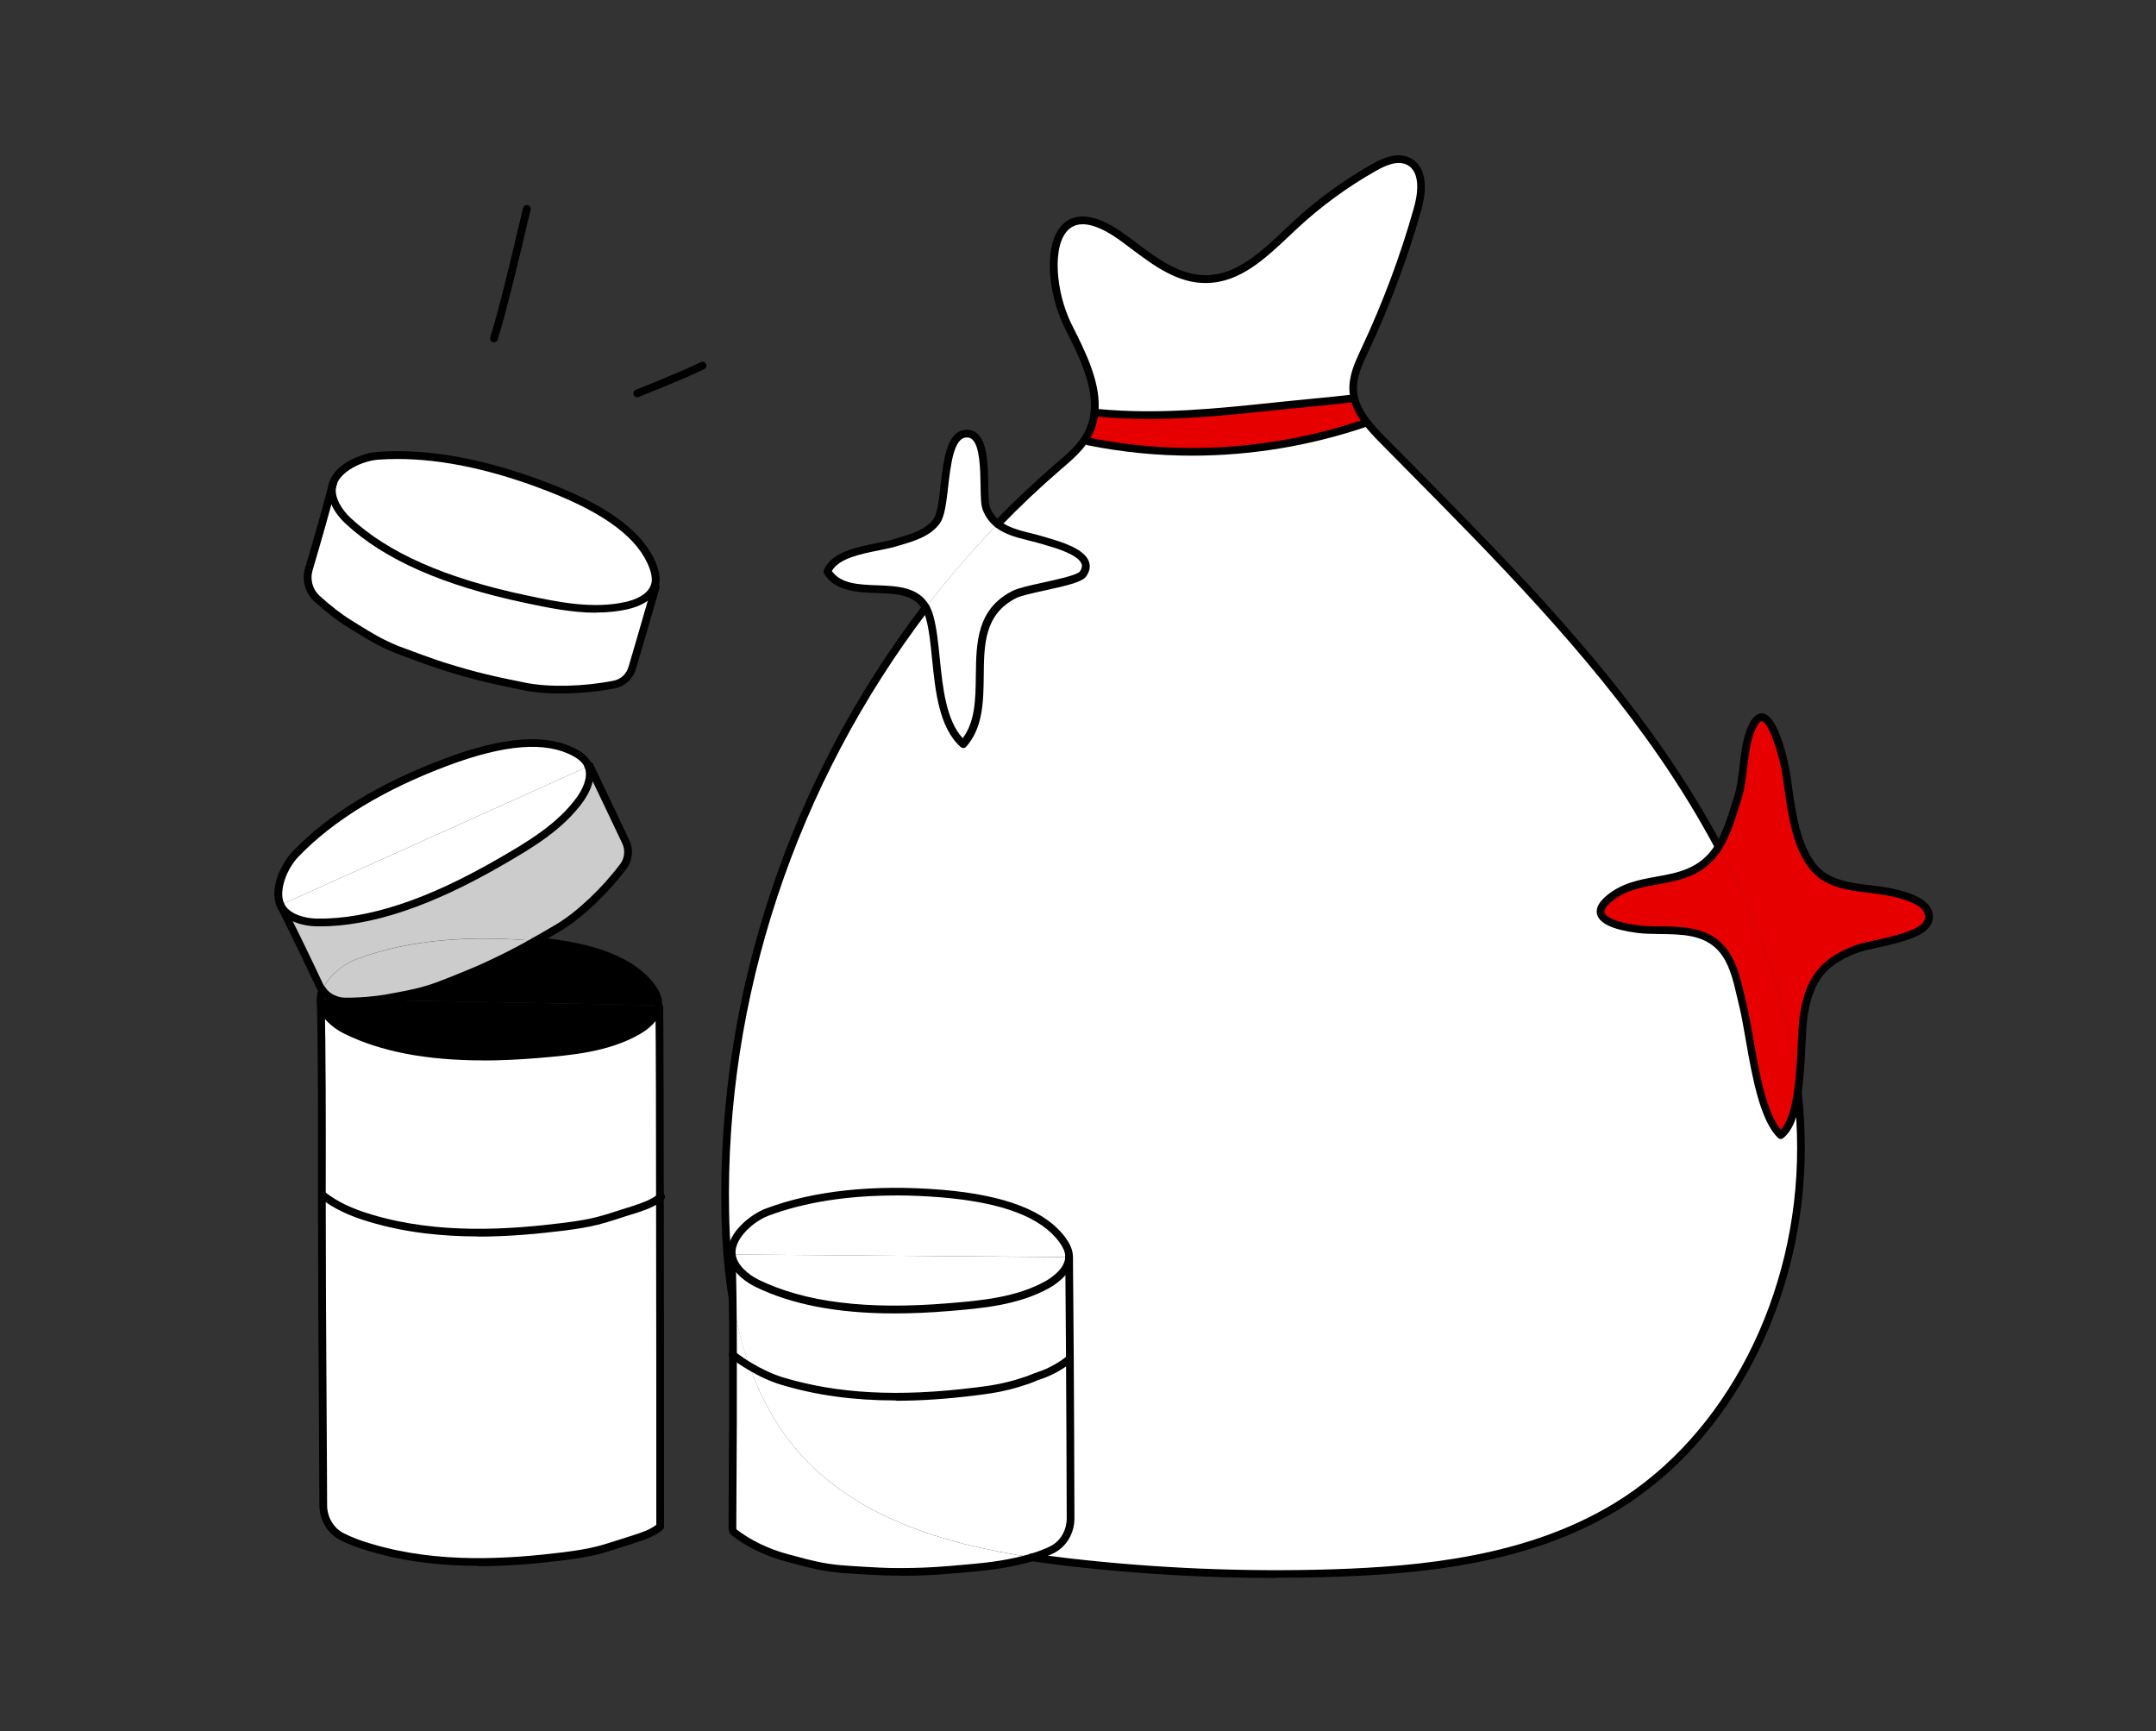
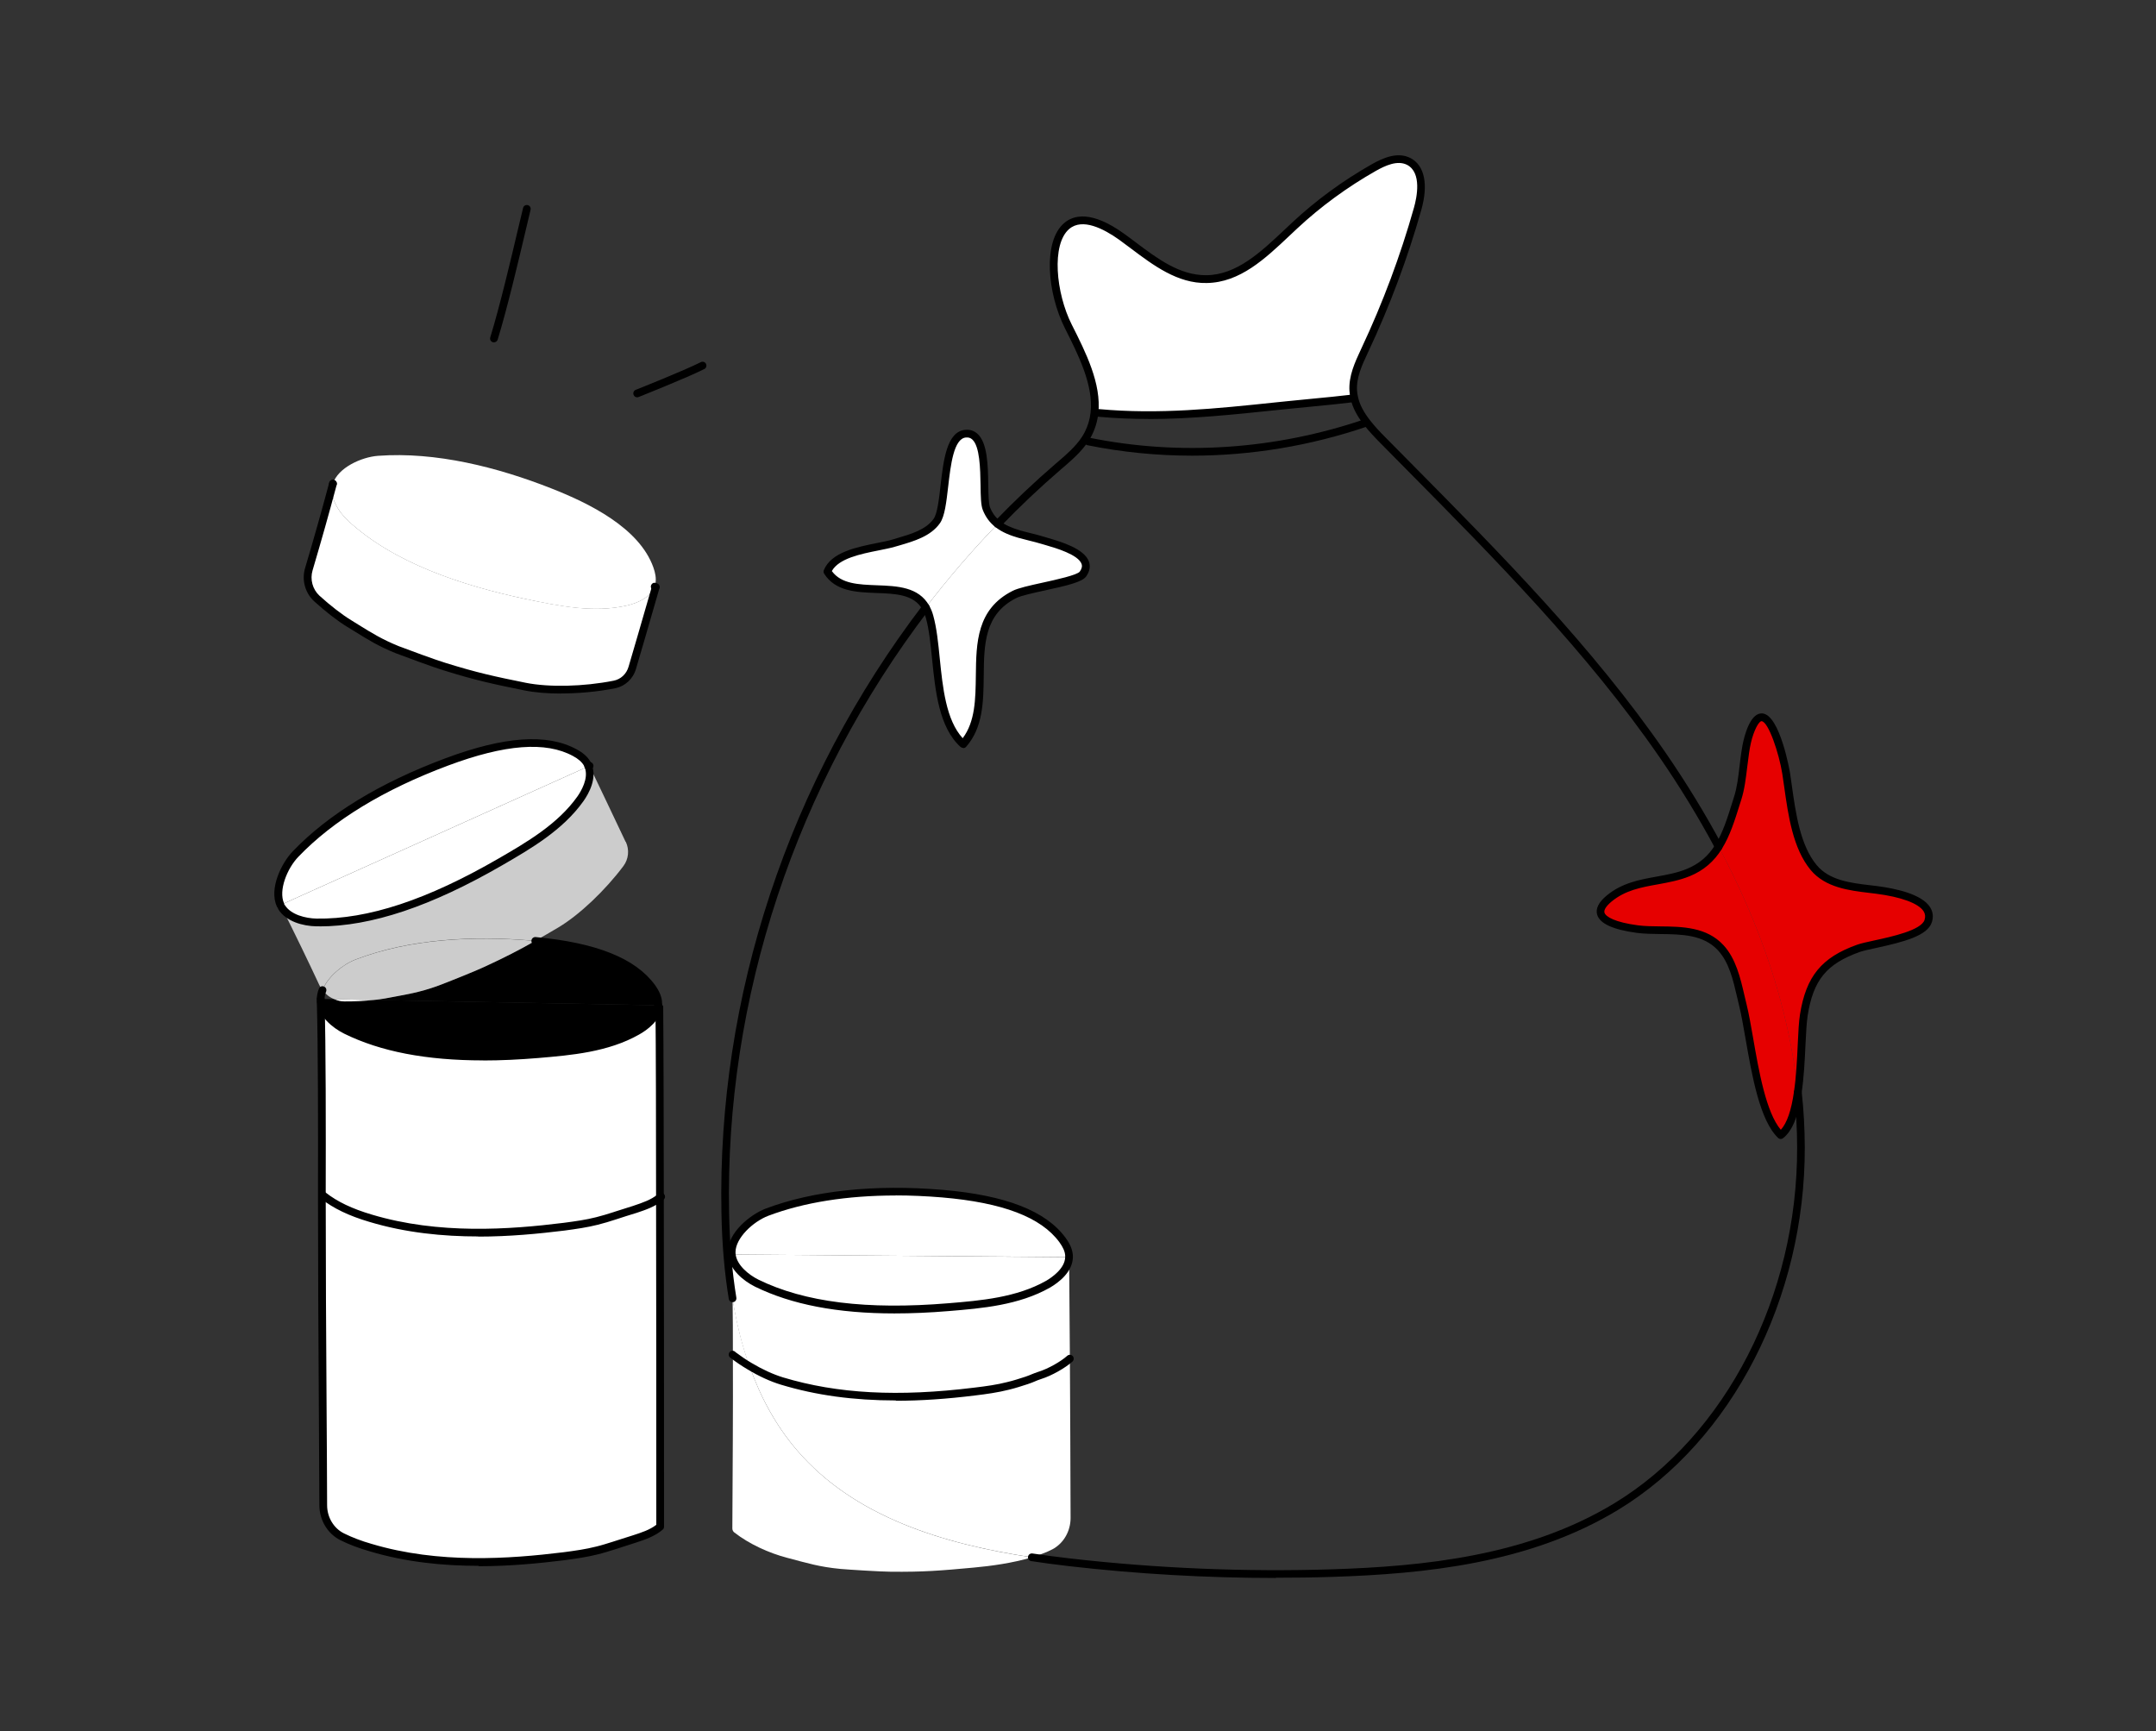
<svg xmlns="http://www.w3.org/2000/svg" id="Layer_1" viewBox="0 0 279 224">
  <rect x="0" y="0" width="279" height="224" fill="#333333" stroke="none" />
  <path d="m242.83,115.14c1.63.21,7.65,1.08,6.7,4.04-.71,2.18-7.29,2.89-9.03,3.52-4.15,1.48-6.25,3.53-7.07,8.63-.33,2.11-.24,6.39-.78,10.01-1.17-11.1-4.95-21.84-10.25-31.79,1.08-1.73,1.71-3.87,2.46-6.23.61-1.88.69-3.99.99-5.97.13-.89.31-1.75.6-2.56,2.1-5.9,4.34,2.98,4.69,5.24.61,3.96,1,9.13,3.56,12.21,1.99,2.41,5.45,2.55,8.12,2.89Z" fill="#e60000" />
-   <path d="m233.05,148.46c.05,18.21-8.32,37.01-23.87,46.48-10.89,6.63-24.06,8.22-36.8,8.63-11.35.36-22.72-.12-34-1.41-1.61-.19-3.23-.4-4.86-.65.96-.29,1.87-.63,2.65-1.02,1.49-.78,2.37-2.38,2.37-4.06-.02-7.1-.05-14.33-.09-20.64-.03-5.16-.08-9.71-.1-13.12h0c0-.1,0-.18,0-.27-.06-.72-.42-1.36-.85-1.95-3.23-4.4-10.41-5.56-15.54-6-7.48-.63-15.71-.25-22.72,2.41-2.01.78-4.53,2.98-4.55,5.14,0,.1,0,.2.02.32h-.02c.05,1.7.09,3.61.12,5.68-.6-3.66-.88-7.39-.94-11.06-.56-28.04,8.95-56.07,25.95-78.33.2.35.36.74.49,1.19,1.31,4.69.43,12.93,4.34,16.47,4.75-5.35-1.15-15.41,6.63-19.35,1.59-.82,8.12-1.6,8.88-2.65,1.84-2.59-3.68-3.88-5.13-4.34-1.02-.32-2.11-.54-3.15-.84-1-.3-1.97-.68-2.74-1.29,2.5-2.59,5.11-5.06,7.84-7.41,1.26-1.08,2.58-2.18,3.48-3.56l.41.29c12,2.44,24.4,1.53,35.98-2.42l.07-.05c.63.81,1.34,1.56,2.05,2.28,12.79,12.97,25.9,25.78,36.23,40.78,2.62,3.8,5.04,7.76,7.23,11.84-.88,1.44-2.09,2.6-3.93,3.35-3.39,1.39-7.21.84-10.26,3.38-3.38,2.81,1.96,3.71,3.68,3.94,3.47.45,8-.6,10.78,2.42,1.8,1.95,2.25,4.95,2.88,7.49,1.06,4.27,1.84,13.87,4.88,16.75,1.23-.94,1.87-3.09,2.22-5.54.26,2.36.39,4.73.4,7.12Z" fill="#fff" />
  <path d="m232.66,141.34c-.35,2.45-.98,4.59-2.22,5.54-3.04-2.88-3.82-12.49-4.88-16.75-.64-2.54-1.08-5.54-2.88-7.49-2.77-3.01-7.31-1.97-10.78-2.42-1.72-.23-7.06-1.12-3.68-3.94,3.05-2.55,6.87-1.99,10.26-3.38,1.84-.76,3.04-1.91,3.93-3.35,5.3,9.95,9.08,20.69,10.25,31.79Z" fill="#e60000" />
  <path d="m182.32,20.88c2.01,1.04,1.76,3.97,1.14,6.14-1.77,6.24-4.05,12.34-6.8,18.21-.8,1.7-1.66,3.48-1.53,5.35.02.32.07.62.14.91l-.18.03c-2.72.34-5.59.57-8.44.87-8.24.86-16.2,1.79-24.53,1.02h-.48c.4-3.71-1.63-7.71-3.4-11.22-3.41-6.79-2.75-18.48,6.9-11.58,3.28,2.35,6.72,5.55,11.03,5.49,4.55-.06,8.04-3.83,11.39-6.93,3.1-2.89,6.55-5.41,10.24-7.5,1.39-.79,3.1-1.52,4.52-.8Z" fill="#fff" />
-   <path d="m175.27,51.5c.27,1.15.88,2.19,1.62,3.15l-.07.05c-11.58,3.95-23.98,4.85-35.98,2.42l-.41-.29c.14-.21.27-.43.39-.66.47-.89.73-1.82.83-2.76h.48c8.33.78,16.29-.16,24.53-1.01,2.85-.3,5.72-.53,8.44-.87l.18-.03Z" fill="#e60000" />
  <path d="m135.01,69.93c1.45.46,6.97,1.75,5.13,4.34-.76,1.05-7.29,1.84-8.88,2.65-7.79,3.94-1.88,14-6.63,19.35-3.91-3.54-3.02-11.77-4.34-16.47-.13-.46-.29-.85-.49-1.19,2.89-3.78,6-7.39,9.31-10.81.78.62,1.74.99,2.74,1.29,1.04.3,2.13.52,3.15.84Z" fill="#fff" />
  <path d="m138.45,175.78c.04,6.31.07,13.54.09,20.64,0,1.68-.88,3.28-2.37,4.06-.79.4-1.69.74-2.65,1.02-11.43-1.72-22.97-5.2-30.39-13.85-2.75-3.22-4.74-6.92-6.14-10.89,1.35.82,2.82,1.51,4.21,1.93,8.06,2.43,16.61,2.37,24.96,1.33,1.43-.17,2.89-.37,4.29-.73.83-.2,1.62-.46,2.42-.72.82-.28.93-.39,1.74-.66,1.21-.39,2.89-1.3,3.85-2.15Z" fill="#fff" />
  <path d="m138.35,162.67c.02,3.4.07,7.95.1,13.12-.95.85-2.63,1.76-3.85,2.15-.81.27-.92.38-1.74.66-.8.26-1.59.52-2.42.72-1.39.36-2.85.56-4.29.73-8.35,1.03-16.89,1.09-24.96-1.33-1.38-.42-2.85-1.11-4.21-1.93-1.01-2.81-1.72-5.77-2.2-8.77-.03-2.07-.07-3.98-.12-5.68h.02c.17,1.61,1.75,2.98,3.23,3.72,7.13,3.5,16.41,3.81,24.88,3.1,4.4-.37,8.98-.79,12.84-2.97,1.32-.78,2.68-2,2.7-3.5Z" fill="#fff" />
  <path d="m138.34,162.4c0,.09,0,.17,0,.26h0s-43.65-.34-43.65-.34c-.02-.12-.02-.22-.02-.32.02-2.16,2.55-4.37,4.55-5.14,7.01-2.65,15.24-3.03,22.72-2.41,5.13.44,12.31,1.59,15.54,6,.43.59.79,1.23.85,1.95Z" fill="#fff" />
  <path d="m94.7,162.32l43.65.35c-.02,1.5-1.38,2.72-2.7,3.5-3.86,2.19-8.43,2.61-12.84,2.97-8.47.71-17.75.4-24.88-3.1-1.48-.74-3.06-2.11-3.23-3.72Z" fill="#fff" />
  <path d="m133.52,201.51c-2.46.74-5.3,1.13-7.55,1.33-4.21.39-6.51.58-10.75.53-1.11,0-5.34-.26-6.45-.36-2.73-.26-4.25-.74-6.91-1.44-2.37-.62-4.91-1.78-6.85-3.29-.15-.12-.24-.31-.24-.51.04-7.6.1-15.5.07-22.45h0c.66.5,1.38.99,2.16,1.45,1.39,3.97,3.38,7.67,6.14,10.89,7.42,8.65,18.95,12.13,30.39,13.85Z" fill="#fff" />
  <path d="m127.65,65.81c.34.87.85,1.5,1.46,1.99-3.31,3.42-6.41,7.03-9.31,10.81-2.48-4.35-10.08-.45-12.73-4.65,1.12-2.71,6.14-2.95,8.61-3.68,1.92-.58,4.35-1.14,5.55-2.86,1.44-2.08.51-11.01,3.71-11.3,3.35-.32,2.01,7.93,2.7,9.69Z" fill="#fff" />
  <path d="m94.8,168c.48,3,1.18,5.96,2.2,8.77-.78-.46-1.5-.95-2.16-1.46,0-2.6,0-5.05-.04-7.31Z" fill="#fff" />
  <path d="m85.4,154.94c.03,13.72.03,29.97.03,42.58-.94.81-2.15,1.2-3.31,1.58-.82.26-1.62.52-2.42.78-.83.26-1.62.52-2.44.72-1.41.36-2.84.56-4.28.75-8.35,1.03-16.97,1.32-25.04-1.09-1.24-.36-2.48-.81-3.64-1.38-1.55-.76-2.49-2.38-2.49-4.1-.05-11.9-.19-27-.18-40.05h.19c1.79,1.4,3.94,2.28,6.12,2.92,8.06,2.42,16.68,2.12,25.03,1.08,1.44-.19,2.88-.39,4.29-.75.82-.2,1.61-.46,2.43-.72.8-.26,1.61-.52,2.43-.77,1.15-.39,2.35-.78,3.28-1.55Z" fill="#fff" />
  <path d="m85.33,130.17c.05,4.7.07,13.95.08,24.77-.93.78-2.13,1.16-3.28,1.55-.82.25-1.63.51-2.43.77-.82.26-1.61.52-2.43.72-1.4.36-2.84.56-4.29.75-8.34,1.03-16.96,1.33-25.03-1.08-2.18-.65-4.33-1.52-6.12-2.92h-.19c.02-10.7,0-20.02-.15-25.1h0c.2,1.6,1.78,2.96,3.24,3.69,7.14,3.51,16.4,3.81,24.87,3.09,4.41-.37,8.99-.79,12.84-2.97,1.26-.72,2.55-1.85,2.7-3.25v-.09h.16v.09Z" fill="#fff" />
  <path d="m85.17,129.65c0,.14,0,.29,0,.43l-36.86-.69c.58-.06,1.1-.13,1.56-.21,2.71-.52,4.31-.72,6.88-1.66,1.05-.39,4.97-1.96,5.99-2.45,2.67-1.23,4.46-2.16,6.52-3.33,5.07.47,11.93,1.7,15.07,5.98.41.57.78,1.23.84,1.93Z" />
  <path d="m85.17,130.08v.09c-.16,1.4-1.44,2.54-2.7,3.25-3.85,2.19-8.42,2.61-12.84,2.97-8.47.72-17.73.42-24.87-3.09-1.46-.73-3.04-2.09-3.24-3.69h0c0-.11,0-.24,0-.35l1.79.03c.41.18.86.27,1.31.28,1.27,0,2.58-.06,3.71-.18l36.86.69Z" />
  <path d="m84.7,75.92c-.52,1.35-2.1,2.09-3.54,2.43-4.32.99-8.82.08-13.15-.84-8.32-1.76-17.12-4.7-22.96-10.12-1.28-1.19-2.49-3.12-1.97-4.8.64-2.07,3.69-3.45,5.84-3.61,7.48-.55,15.46,1.47,22.46,4.23,4.78,1.88,11.34,5.06,13.17,10.21.24.68.4,1.4.26,2.11-.03.14-.07.27-.12.4Z" fill="#fff" />
  <path d="m84.84,75.97h0c-1.03,3.58-2.03,7.05-3.03,10.45-.32,1.1-1.2,1.94-2.33,2.16-3.83.76-8.42.89-11.55.27-4.15-.85-6.39-1.33-10.44-2.6-1.07-.32-5.04-1.77-6.09-2.18-2.55-1.03-3.87-1.94-6.21-3.38-1.18-.72-2.76-1.94-4.2-3.24-1.04-.95-1.44-2.44-1.03-3.79.98-3.31,1.99-6.8,3.03-10.73.03-.11.05-.24.09-.35-.52,1.68.69,3.61,1.97,4.8,5.84,5.42,14.64,8.36,22.96,10.12,4.33.91,8.83,1.83,13.15.84,1.44-.34,3.02-1.07,3.54-2.43l.14.05Z" fill="#fff" />
  <path d="m80.98,108.92c.49,1.03.37,2.25-.32,3.16-2.35,3.13-5.68,6.31-8.43,7.94-1.11.66-2.07,1.21-2.97,1.72-.16,0-.32-.03-.47-.04-7.5-.63-15.71-.25-22.72,2.43-1.66.62-3.67,2.23-4.34,3.98-.17-.21-.31-.44-.42-.68-1.46-3.13-3.04-6.39-4.86-10.03.87,1.36,2.86,1.92,4.48,1.95,7.95.13,16.47-3.58,23.83-7.85,3.83-2.22,7.79-4.54,10.35-8.16.87-1.23,1.53-2.84,1.01-4.19l.15-.07h0c1.61,3.36,3.16,6.61,4.68,9.83Z" fill="#ccc" />
  <path d="m76.14,99.16c.52,1.34-.15,2.95-1.01,4.19-2.57,3.62-6.52,5.95-10.35,8.16-7.37,4.27-15.88,7.97-23.83,7.85-1.62-.03-3.62-.59-4.48-1.95-.06-.1-.11-.2-.17-.31l39.85-17.94Z" fill="#fff" />
  <path d="m76.12,99.11s0,.03.02.05l-39.85,17.94c-.89-1.97.46-5.04,1.97-6.6,5.21-5.42,12.49-9.27,19.54-11.9,4.81-1.8,11.8-3.82,16.6-1.2.63.34,1.22.78,1.58,1.39.07.1.11.21.15.33Z" fill="#fff" />
  <path d="m68.79,121.71c.15,0,.31.03.47.04-2.06,1.17-3.85,2.1-6.52,3.33-1.01.49-4.93,2.06-5.99,2.45-2.58.94-4.17,1.14-6.88,1.66-.46.08-.98.15-1.56.21l-5.02-.1c-.62-.23-1.15-.65-1.55-1.18.67-1.75,2.67-3.36,4.34-3.98,7.01-2.67,15.22-3.05,22.72-2.43Z" fill="#ccc" />
  <path d="m43.28,129.3l5.02.1c-1.13.12-2.44.19-3.71.18-.46,0-.9-.1-1.31-.28Z" fill="#fff" />
  <path d="m222.4,110.05c-.18,0-.35-.1-.44-.26-2.13-3.99-4.56-7.96-7.2-11.8-9.4-13.64-21.29-25.66-32.8-37.29l-3.38-3.42c-.7-.71-1.43-1.48-2.09-2.32-.91-1.18-1.46-2.24-1.71-3.35-.08-.35-.13-.68-.15-1-.13-1.94.7-3.72,1.5-5.44l.07-.15c2.74-5.83,5.02-11.93,6.77-18.13.38-1.34,1.05-4.55-.89-5.56-1.24-.63-2.81.09-4.05.79-3.68,2.09-7.1,4.59-10.15,7.43-.33.31-.67.63-1.01.95-3.16,2.98-6.42,6.06-10.71,6.12-3.77.09-6.96-2.33-9.76-4.43-.53-.4-1.05-.79-1.56-1.16-2.02-1.44-4.78-2.86-6.48-1.4-2.32,1.98-1.73,8.27.32,12.35,1.83,3.62,3.86,7.66,3.45,11.48-.11,1.04-.41,2.03-.88,2.94-.13.25-.27.48-.42.7-.9,1.37-2.16,2.45-3.38,3.5l-.19.16c-2.68,2.31-5.31,4.79-7.8,7.38-.19.2-.51.2-.71.01-.2-.19-.2-.51-.01-.71,2.52-2.61,5.16-5.11,7.87-7.44l.19-.16c1.17-1,2.38-2.04,3.2-3.29.13-.2.25-.4.36-.62.42-.81.67-1.65.77-2.58.38-3.53-1.59-7.43-3.32-10.87-2.29-4.56-2.88-11.24-.1-13.62,1.21-1.04,3.53-1.64,7.71,1.35.52.37,1.05.77,1.58,1.17,2.77,2.08,5.63,4.23,9.03,4.23.04,0,.08,0,.11,0,3.9-.05,7.02-3,10.04-5.84.34-.32.68-.64,1.01-.95,3.1-2.9,6.58-5.44,10.33-7.57,1.46-.82,3.34-1.65,5-.8,1.83.95,2.34,3.4,1.4,6.73-1.77,6.25-4.07,12.4-6.83,18.28l-.07.15c-.75,1.6-1.53,3.26-1.41,4.95.02.27.06.54.13.84.22.96.71,1.9,1.53,2.96.62.8,1.33,1.55,2.01,2.23l3.38,3.42c11.54,11.66,23.46,23.71,32.91,37.43,2.66,3.87,5.11,7.87,7.26,11.89.13.24.04.55-.2.68-.08.04-.16.06-.24.06Z" />
  <path d="m165.1,204.18c-8.92,0-17.89-.51-26.77-1.53-1.82-.21-3.42-.43-4.88-.65-.27-.04-.46-.3-.42-.57.04-.27.3-.46.57-.42,1.45.22,3.04.43,4.85.64,11.25,1.29,22.67,1.76,33.92,1.41,11.75-.38,25.27-1.69,36.56-8.56,14.41-8.77,23.69-26.85,23.63-46.05,0-2.39-.14-4.77-.4-7.07-.03-.27.17-.52.44-.55.27-.03.52.17.55.44.26,2.33.39,4.75.4,7.17.05,19.54-9.41,37.95-24.11,46.9-11.48,6.99-25.17,8.32-37.04,8.7-2.43.08-4.86.11-7.3.11Z" />
  <path d="m94.8,168.5c-.24,0-.45-.17-.49-.42-.56-3.41-.88-7.15-.95-11.13-.56-27.99,8.7-55.92,26.05-78.65.17-.22.48-.26.7-.09.22.17.26.48.09.7-17.22,22.55-26.4,50.26-25.85,78.02.07,3.93.39,7.62.94,10.99.04.27-.14.53-.41.57-.03,0-.05,0-.08,0Z" />
  <path d="m63.92,44.3s-.1,0-.15-.02c-.26-.08-.41-.36-.33-.62,1.21-3.93,2.66-10.04,3.61-14.08.25-1.05.46-1.96.64-2.67.06-.27.33-.43.6-.37.27.06.43.33.37.6-.17.7-.39,1.61-.63,2.66-.96,4.06-2.41,10.19-3.63,14.15-.07.21-.26.35-.48.35Z" />
  <path d="m84.84,76.47c-.06,0-.11,0-.17-.03l-.14-.05c-.25-.12-.38-.44-.26-.69.12-.25.38-.37.63-.24l.1.04c.26.09.4.38.3.64-.07.2-.27.33-.47.33Z" />
  <path d="m43.1,63.09c-.28,0-.51-.22-.51-.5s.21-.5.49-.5h0c.28,0,.5.22.5.5s-.22.5-.5.5Z" />
-   <path d="m77.12,79.28c-3.17,0-6.33-.67-9.21-1.28-10.6-2.24-18.18-5.59-23.2-10.25-1.41-1.31-2.7-3.39-2.11-5.32h0c.75-2.44,4.19-3.81,6.28-3.96,6.64-.49,14.26.95,22.68,4.26,7.6,2.99,12,6.42,13.46,10.51.33.93.42,1.68.28,2.37-.04.17-.08.33-.14.48-.66,1.74-2.72,2.46-3.89,2.73-1.37.32-2.76.44-4.15.44Zm-25.67-19.89c-.85,0-1.68.03-2.5.09-2.13.16-4.87,1.53-5.4,3.26h0c-.46,1.48.7,3.24,1.83,4.29,4.88,4.53,12.31,7.8,22.72,10,4.05.86,8.63,1.83,12.93.84.97-.23,2.68-.81,3.18-2.12.04-.11.07-.21.1-.33.1-.5.02-1.09-.24-1.84-1.36-3.79-5.57-7.04-12.89-9.91-7.23-2.85-13.86-4.28-19.75-4.28Zm-8.37,3.2h0,0Z" />
  <path d="m72.59,89.74c-1.75,0-3.39-.13-4.75-.41-4.04-.82-6.35-1.31-10.49-2.61-1.08-.32-5.07-1.78-6.12-2.19-2.25-.91-3.57-1.73-5.4-2.87l-.9-.55c-1.21-.73-2.81-1.97-4.27-3.3-1.18-1.08-1.64-2.77-1.18-4.3,1.16-3.91,2.12-7.31,3.03-10.71l.03-.11c.02-.09.04-.19.08-.28.09-.26.39-.39.64-.3.26.09.39.38.3.64-.02.05-.03.1-.04.16l-.04.15c-.91,3.41-1.87,6.82-3.03,10.74-.35,1.17,0,2.46.89,3.28,1.42,1.29,2.96,2.48,4.12,3.18l.9.56c1.79,1.11,3.08,1.91,5.24,2.79,1.03.4,4.98,1.85,6.04,2.16,4.11,1.28,6.39,1.77,10.4,2.58,3.02.6,7.47.5,11.36-.27.93-.18,1.67-.87,1.94-1.81.79-2.67,1.57-5.37,2.37-8.14l.67-2.31c.08-.26.36-.42.62-.34.27.08.42.35.34.62l-.67,2.31c-.8,2.77-1.58,5.48-2.37,8.14-.37,1.29-1.41,2.25-2.71,2.51-2.26.45-4.72.67-7,.67Z" />
  <path d="m85.24,130.58s-.05,0-.07,0h-.07c-.27-.05-.46-.31-.42-.58.04-.27.31-.46.57-.42.27.04.5.3.45.58-.04.25-.22.43-.46.43Z" />
  <path d="m61.93,202.61c-4.56,0-9.4-.47-14.12-1.89-1.39-.4-2.61-.86-3.72-1.41-1.68-.82-2.76-2.6-2.76-4.54-.02-4.01-.04-8.39-.07-12.93-.06-9.08-.11-18.47-.11-27.12.02-8.77.01-19.55-.15-25.08,0-.09,0-.24,0-.36,0-.28.22-.5.5-.5s.5.22.5.5c0,.1,0,.21,0,.3.17,5.58.17,16.36.15,25.14,0,8.65.05,18.04.11,27.12.03,4.54.06,8.92.07,12.93,0,1.57.87,3,2.2,3.65,1.06.52,2.22.97,3.56,1.35,8.69,2.6,17.84,1.94,24.84,1.08,1.51-.2,2.87-.39,4.21-.73.71-.17,1.4-.39,2.13-.62l.28-.09c.79-.26,1.6-.52,2.42-.77,1.04-.34,2.11-.68,2.96-1.34,0-12.57,0-28.7-.03-42.34,0-8.8-.02-19.57-.08-24.76l.5-.09h.5c.05,5.28.07,16.05.08,24.86.03,13.72.03,29.97.03,42.58,0,.15-.06.29-.18.38-1.03.88-2.33,1.3-3.48,1.68-.82.26-1.62.52-2.42.78l-.28.09c-.75.23-1.45.46-2.19.64-1.39.35-2.79.55-4.33.76-3.32.41-7.12.78-11.13.78Z" />
  <path d="m62.53,137.21c-7.35,0-13.28-1.14-17.99-3.46-1.55-.77-3.29-2.25-3.52-4.08-.03-.27.16-.52.43-.56.26-.04.52.16.56.43.18,1.44,1.71,2.68,2.97,3.3,5.98,2.94,14.03,3.94,24.6,3.04,4.13-.34,8.81-.73,12.63-2.91.68-.39,2.29-1.44,2.46-2.87,0-.18,0-.31,0-.42-.04-.49-.28-1.04-.74-1.67-2.34-3.18-7.15-5.07-14.71-5.77-.28-.03-.48-.27-.45-.54.03-.28.28-.47.54-.45,7.86.73,12.91,2.75,15.43,6.18.57.79.87,1.5.93,2.18.01.17.01.34,0,.51,0,0,0,.1,0,.11-.21,1.82-1.94,3.06-2.96,3.63-4.02,2.28-8.81,2.68-13.04,3.04-2.52.21-4.89.32-7.14.32Z" />
  <path d="m41.5,129.77c-.28,0-.5-.22-.5-.5,0-.43.09-.88.27-1.34.1-.26.39-.39.65-.28.26.1.38.39.28.65-.13.34-.2.67-.2.97,0,.28-.22.5-.5.5Z" />
  <path d="m61.9,159.99c-4.55,0-9.38-.47-14.08-1.88-2.68-.79-4.67-1.75-6.28-3.01-.22-.17-.25-.48-.08-.7s.48-.25.7-.08c1.5,1.18,3.39,2.08,5.95,2.84,8.67,2.6,17.82,1.94,24.82,1.07,1.52-.2,2.89-.39,4.22-.73.74-.18,1.46-.41,2.22-.65l.18-.06c.79-.26,1.61-.52,2.43-.77l.08-.03c1.08-.36,2.19-.74,3.03-1.43.1-.06.12-.09.16-.11.22-.17.53-.14.7.08.17.22.14.53-.08.7-.07.06-.14.11-.21.15-.92.77-2.12,1.17-3.28,1.56l-.1.03c-.83.25-1.64.51-2.43.77l-.19.06c-.74.24-1.51.48-2.28.67-1.38.35-2.78.55-4.34.76-3.33.41-7.14.78-11.15.78Z" />
  <path d="m76.12,99.61c-.25,0-.46-.19-.5-.44-.03-.27.16-.52.44-.56l.17-.02c.26-.04.52.16.56.44s-.16.52-.44.56l-.17.02s-.04,0-.06,0Z" />
-   <path d="m44.83,130.08c-.08,0-.16,0-.24,0-.54-.01-1.05-.12-1.51-.32-.67-.25-1.29-.72-1.75-1.34-.18-.22-.34-.48-.47-.76-1.45-3.11-3.04-6.38-4.86-10.02-.03-.04-.07-.12-.11-.2l-.05-.09c-.13-.24-.04-.55.2-.68.24-.13.55-.04.68.2l.05.1c.03.06.07.12.1.19,1.84,3.68,3.43,6.96,4.89,10.08.1.21.21.4.35.57.36.49.82.84,1.34,1.03.37.16.74.24,1.15.25,1.19.02,2.48-.05,3.65-.18.57-.06,1.08-.13,1.53-.2l1.25-.23c1.99-.37,3.43-.63,5.54-1.4,1.07-.39,4.96-1.96,5.94-2.43,2.55-1.18,4.37-2.1,6.49-3.32.9-.51,1.86-1.06,2.97-1.72,2.65-1.57,5.91-4.64,8.29-7.81.57-.76.68-1.78.27-2.65-1.52-3.22-3.07-6.47-4.68-9.83-.12-.25-.01-.55.24-.67.25-.12.55-.01.67.24,1.61,3.36,3.16,6.61,4.68,9.84.57,1.21.43,2.61-.37,3.68-2.45,3.27-5.82,6.44-8.58,8.08-1.12.66-2.08,1.22-2.98,1.73-2.15,1.22-3.99,2.16-6.56,3.35-1.01.49-4.91,2.05-6.02,2.46-2.19.8-3.67,1.07-5.71,1.45l-1.25.23c-.48.08-1.01.15-1.6.21-1.12.12-2.37.18-3.53.18Z" />
  <path d="m41.35,119.86c-.14,0-.28,0-.42,0-1.72-.03-3.91-.62-4.9-2.18-.04-.06-.06-.13-.07-.2-.05-.05-.1-.1-.13-.17-1.06-2.33.61-5.65,2.06-7.16,4.63-4.82,11.27-8.86,19.72-12.02,7.65-2.86,13.21-3.25,17.01-1.17.84.45,1.42.97,1.77,1.58.09.12.15.28.19.42.69,1.78-.37,3.69-1.06,4.68-2.67,3.77-6.83,6.18-10.51,8.31-9.2,5.32-16.95,7.92-23.67,7.92Zm-4.57-2.83s.07.07.1.11c.78,1.23,2.68,1.69,4.07,1.72,6.66.11,14.35-2.44,23.58-7.78,3.59-2.08,7.65-4.43,10.19-8.02.46-.66,1.48-2.34.96-3.72-.06-.16-.08-.23-.11-.27-.28-.48-.74-.88-1.41-1.24-3.53-1.93-8.82-1.52-16.18,1.23-8.31,3.11-14.82,7.07-19.35,11.78-1.49,1.54-2.62,4.4-1.87,6.05.02.04.03.09.04.14Z" />
-   <path d="m116.49,203.87c-.4,0-.83,0-1.27,0-1.11,0-5.37-.26-6.49-.36-2.42-.23-3.93-.63-6.01-1.19l-.98-.26c-2.57-.67-5.13-1.9-7.03-3.38-.27-.22-.43-.55-.43-.9l.02-4.31c.04-6.15.07-12.5.05-18.14,0-2.6,0-5.06-.04-7.31-.03-2.06-.07-3.97-.12-5.67,0-.28.21-.51.49-.51.25,0,.51.21.51.49.05,1.7.09,3.61.12,5.68.03,2.26.04,4.72.04,7.32.02,5.66-.01,12.01-.05,18.16l-.02,4.3s.02.09.05.12c1.79,1.39,4.22,2.56,6.66,3.2l.98.26c2.11.57,3.51.94,5.85,1.16,1.11.1,5.31.35,6.41.36,4.24.05,6.58-.15,10.7-.53,1.98-.17,4.88-.54,7.45-1.31,1-.3,1.86-.63,2.57-.99,1.29-.67,2.09-2.05,2.09-3.61-.02-7.1-.05-14.33-.09-20.64-.02-2.93-.04-5.67-.06-8.11-.02-1.85-.03-3.54-.04-5,0-.28.22-.5.5-.5h0c.27,0,.5.22.5.5,0,1.47.02,3.15.04,5,.02,2.44.04,5.18.06,8.11.04,6.31.07,13.54.09,20.64,0,1.93-1.01,3.66-2.64,4.5-.77.39-1.69.74-2.74,1.06-2.65.79-5.62,1.17-7.65,1.35-3.72.34-6.01.54-9.53.54Z" />
  <path d="m115.76,169.95c-7.38,0-13.33-1.15-18.05-3.46-1.57-.78-3.31-2.26-3.51-4.1-.02-.14-.02-.26-.02-.38.02-2.55,2.92-4.85,4.87-5.61,6.17-2.34,14.1-3.18,22.94-2.44,8.15.7,13.35,2.72,15.9,6.2.37.5.86,1.28.94,2.2.01.1.01.19.01.3-.03,1.94-1.86,3.3-2.95,3.94-4.04,2.29-8.82,2.69-13.05,3.04-2.5.21-4.86.31-7.09.31Zm.14-15.26c-6.27,0-11.89.89-16.49,2.63-1.99.77-4.21,2.88-4.23,4.68,0,.07,0,.14.01.23,0,0,0,.02,0,.03.15,1.44,1.69,2.69,2.96,3.32,5.98,2.93,14.03,3.93,24.61,3.05,4.12-.34,8.79-.73,12.63-2.91.73-.43,2.43-1.59,2.45-3.07,0-.07,0-.14,0-.21-.04-.53-.28-1.06-.75-1.71-2.37-3.23-7.33-5.12-15.18-5.79-2.06-.17-4.06-.26-6.01-.26Z" />
  <path d="m115.93,181.21c-5.48,0-10.34-.67-14.87-2.04-1.36-.41-2.85-1.09-4.32-1.98-.75-.44-1.5-.95-2.21-1.49-.02-.01-.04-.03-.06-.05-.1-.09-.17-.22-.17-.37,0-.28.22-.5.5-.5.15,0,.29.07.39.19.71.53,1.37.98,2.05,1.38,1.4.84,2.82,1.49,4.1,1.88,7.04,2.12,14.9,2.54,24.75,1.32,1.6-.19,2.93-.38,4.22-.71.81-.19,1.61-.45,2.38-.7.39-.13.61-.23.83-.32.25-.1.49-.2.92-.34,1.2-.38,2.81-1.28,3.67-2.05.2-.18.52-.17.71.04.18.21.16.52-.04.71-.97.86-2.7,1.83-4.03,2.25-.39.13-.62.22-.84.32-.24.1-.47.2-.89.34-.8.26-1.62.53-2.46.73-1.42.36-2.92.57-4.34.74-3.68.46-7.1.69-10.29.69Z" />
  <path d="m82.45,51.41c-.2,0-.39-.12-.46-.32-.1-.26.02-.55.28-.65.06-.02,6.27-2.49,8.42-3.58.25-.12.55-.03.67.22.12.25.03.55-.22.67-2.19,1.11-8.25,3.52-8.5,3.62-.06.02-.12.04-.18.04Z" />
  <path d="m148.6,54.21c-2.15,0-4.32-.09-6.52-.29-.27-.03-.48-.27-.45-.54.03-.27.27-.47.54-.45,7.79.72,15.16-.05,22.96-.87l1.47-.15c1.05-.11,2.1-.21,3.14-.31,1.76-.17,3.57-.34,5.29-.55.26-.04.52.16.56.43.03.27-.16.52-.43.56-1.73.21-3.55.39-5.32.56-1.04.1-2.09.2-3.14.31l-1.47.15c-5.66.59-11.09,1.16-16.64,1.16Z" />
  <path d="m154.27,58.96c-4.55,0-9.08-.45-13.54-1.35-.27-.05-.45-.32-.39-.59.06-.27.31-.44.59-.39,11.76,2.39,24.11,1.56,35.72-2.4.26-.09.54.05.63.31.09.26-.05.54-.31.63-7.38,2.52-15.07,3.79-22.71,3.79Z" />
  <path d="m124.63,96.77c-.12,0-.24-.05-.34-.13-2.77-2.51-3.25-7.2-3.67-11.34-.2-1.99-.39-3.87-.81-5.36-.12-.41-.26-.77-.44-1.08-1.11-1.95-3.46-2.04-5.95-2.13-2.61-.1-5.31-.2-6.77-2.5-.09-.14-.1-.31-.04-.46.96-2.33,4.26-2.98,6.9-3.51.76-.15,1.47-.29,2.03-.46l.56-.17c1.75-.51,3.73-1.09,4.72-2.5.48-.69.69-2.51.89-4.28.38-3.29.8-7.01,3.19-7.23.61-.06,1.14.11,1.58.5,1.31,1.17,1.37,4.08,1.41,6.66.02,1.23.04,2.4.22,2.86.29.73.71,1.31,1.31,1.78,0,0,0,0,0,0,.61.49,1.41.86,2.58,1.21.45.13.91.24,1.38.36.6.15,1.2.3,1.78.48.13.04.3.09.5.15,1.63.48,4.67,1.37,5.26,3.06.21.62.09,1.26-.36,1.9-.51.72-2.36,1.17-5.35,1.82-1.52.33-3.1.68-3.71.99-4.11,2.08-4.16,5.97-4.2,10.09-.04,3.28-.08,6.67-2.28,9.15-.09.1-.21.16-.35.17,0,0-.02,0-.03,0Zm-16.97-22.86c1.21,1.65,3.45,1.73,5.8,1.82,2.65.1,5.4.2,6.78,2.63.22.39.4.81.53,1.3.44,1.58.64,3.5.84,5.53.38,3.75.81,7.98,2.97,10.33,1.62-2.16,1.66-5.05,1.7-8.09.05-4.24.1-8.62,4.75-10.97.72-.37,2.22-.7,3.95-1.08,1.65-.36,4.42-.97,4.75-1.42.26-.37.34-.69.23-.99-.42-1.2-3.34-2.06-4.59-2.42-.2-.06-.38-.11-.51-.15-.56-.17-1.14-.32-1.72-.46-.47-.12-.95-.24-1.42-.37-.88-.26-2-.65-2.92-1.38-.74-.58-1.26-1.3-1.62-2.2-.25-.62-.27-1.76-.29-3.2-.04-2.13-.09-5.05-1.08-5.93-.22-.2-.48-.28-.82-.25-1.58.14-1.97,3.58-2.29,6.34-.24,2.06-.44,3.84-1.06,4.74-1.19,1.7-3.35,2.33-5.26,2.89l-.56.16c-.6.18-1.34.32-2.12.48-2.31.46-5.15,1.03-6.06,2.68Z" />
  <path d="m230.44,147.38c-.12,0-.25-.05-.34-.14-2.37-2.24-3.39-8.1-4.21-12.8-.28-1.59-.54-3.1-.81-4.2-.1-.4-.2-.81-.29-1.23-.51-2.21-1.04-4.49-2.47-6.04-1.88-2.04-4.71-2.08-7.44-2.11-1.07-.01-2.08-.03-3.04-.15-3.09-.41-4.82-1.2-5.16-2.36-.22-.77.19-1.6,1.22-2.46,1.98-1.65,4.26-2.06,6.46-2.46,1.32-.24,2.68-.48,3.93-1,1.6-.66,2.78-1.66,3.69-3.15,0,0,0,0,0,0,.97-1.54,1.55-3.41,2.23-5.58l.17-.54c.41-1.26.57-2.67.73-4.03.07-.63.15-1.25.24-1.86.15-1.04.35-1.88.62-2.65.21-.6.87-2.4,2.1-2.31,2.28.21,3.55,7.57,3.56,7.65.08.54.16,1.09.24,1.66.51,3.63,1.09,7.75,3.21,10.31,1.64,1.99,4.43,2.32,6.89,2.61.31.04.62.07.91.11,2.55.33,5.82,1.07,6.88,2.73.38.6.46,1.25.23,1.96-.57,1.75-3.62,2.54-7.25,3.33-.89.19-1.66.36-2.08.51-4.3,1.54-6.01,3.62-6.74,8.24-.14.9-.2,2.23-.28,3.76-.09,1.97-.2,4.2-.5,6.24-.43,3.03-1.22,4.95-2.41,5.86-.09.07-.2.1-.3.1Zm-7.61-37.56c-1.02,1.66-2.38,2.82-4.16,3.55-1.35.55-2.77.81-4.14,1.06-2.17.39-4.22.76-6,2.24-.68.57-1,1.07-.9,1.42.16.54,1.37,1.25,4.32,1.64.91.12,1.88.13,2.92.14,2.81.03,5.99.07,8.16,2.43,1.61,1.74,2.19,4.26,2.71,6.49.1.41.19.82.29,1.22.28,1.13.55,2.66.83,4.27.75,4.33,1.68,9.65,3.59,11.91.79-.86,1.36-2.51,1.7-4.91.3-2,.4-4.2.49-6.15.07-1.56.14-2.92.29-3.87.79-4.93,2.79-7.38,7.4-9.02.48-.17,1.28-.35,2.21-.55,2.27-.49,6.08-1.32,6.51-2.66.13-.42.09-.77-.12-1.11-.65-1.03-2.9-1.86-6.17-2.28-.29-.04-.59-.07-.9-.11-2.52-.3-5.65-.67-7.55-2.96-2.3-2.78-2.9-7.04-3.43-10.81-.08-.56-.16-1.11-.24-1.64-.42-2.63-1.78-6.72-2.67-6.8-.15-.04-.58.32-1.06,1.66-.25.7-.43,1.48-.57,2.46-.09.61-.17,1.22-.24,1.83-.17,1.41-.34,2.87-.77,4.22l-.17.53c-.67,2.14-1.3,4.16-2.34,5.81Z" />
  <rect x="0" width="279" height="224" fill="none" />
</svg>